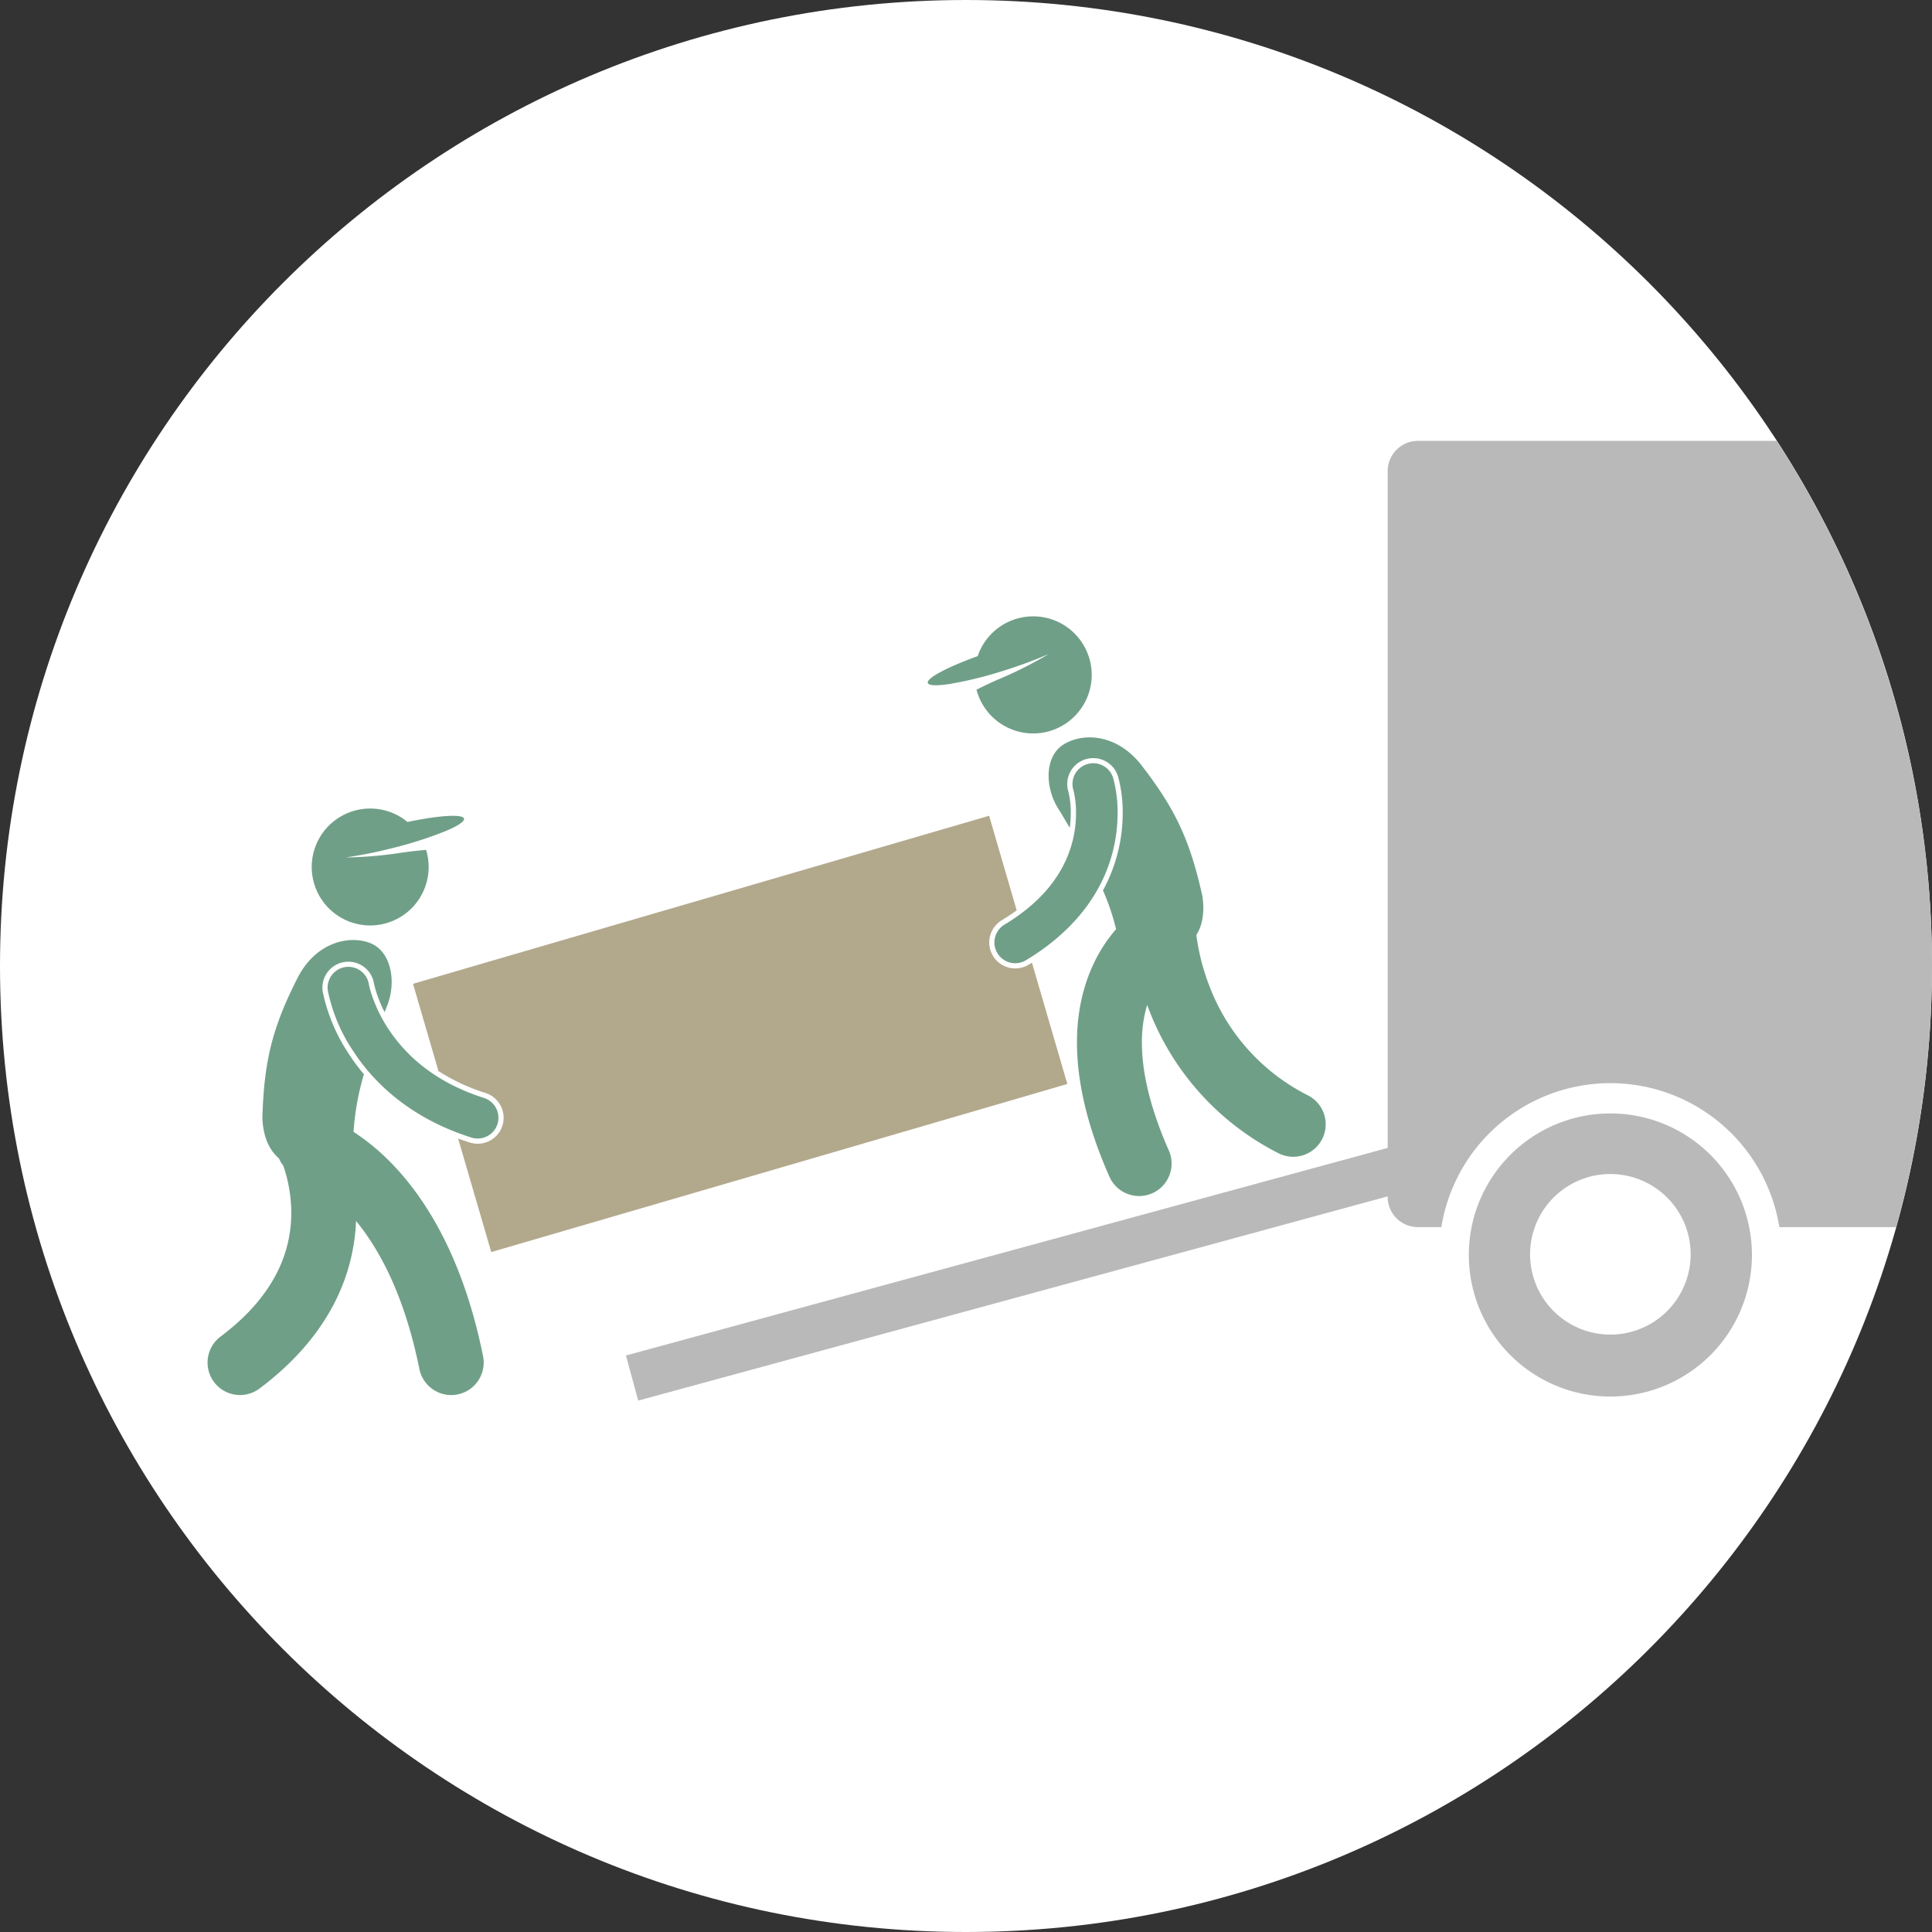
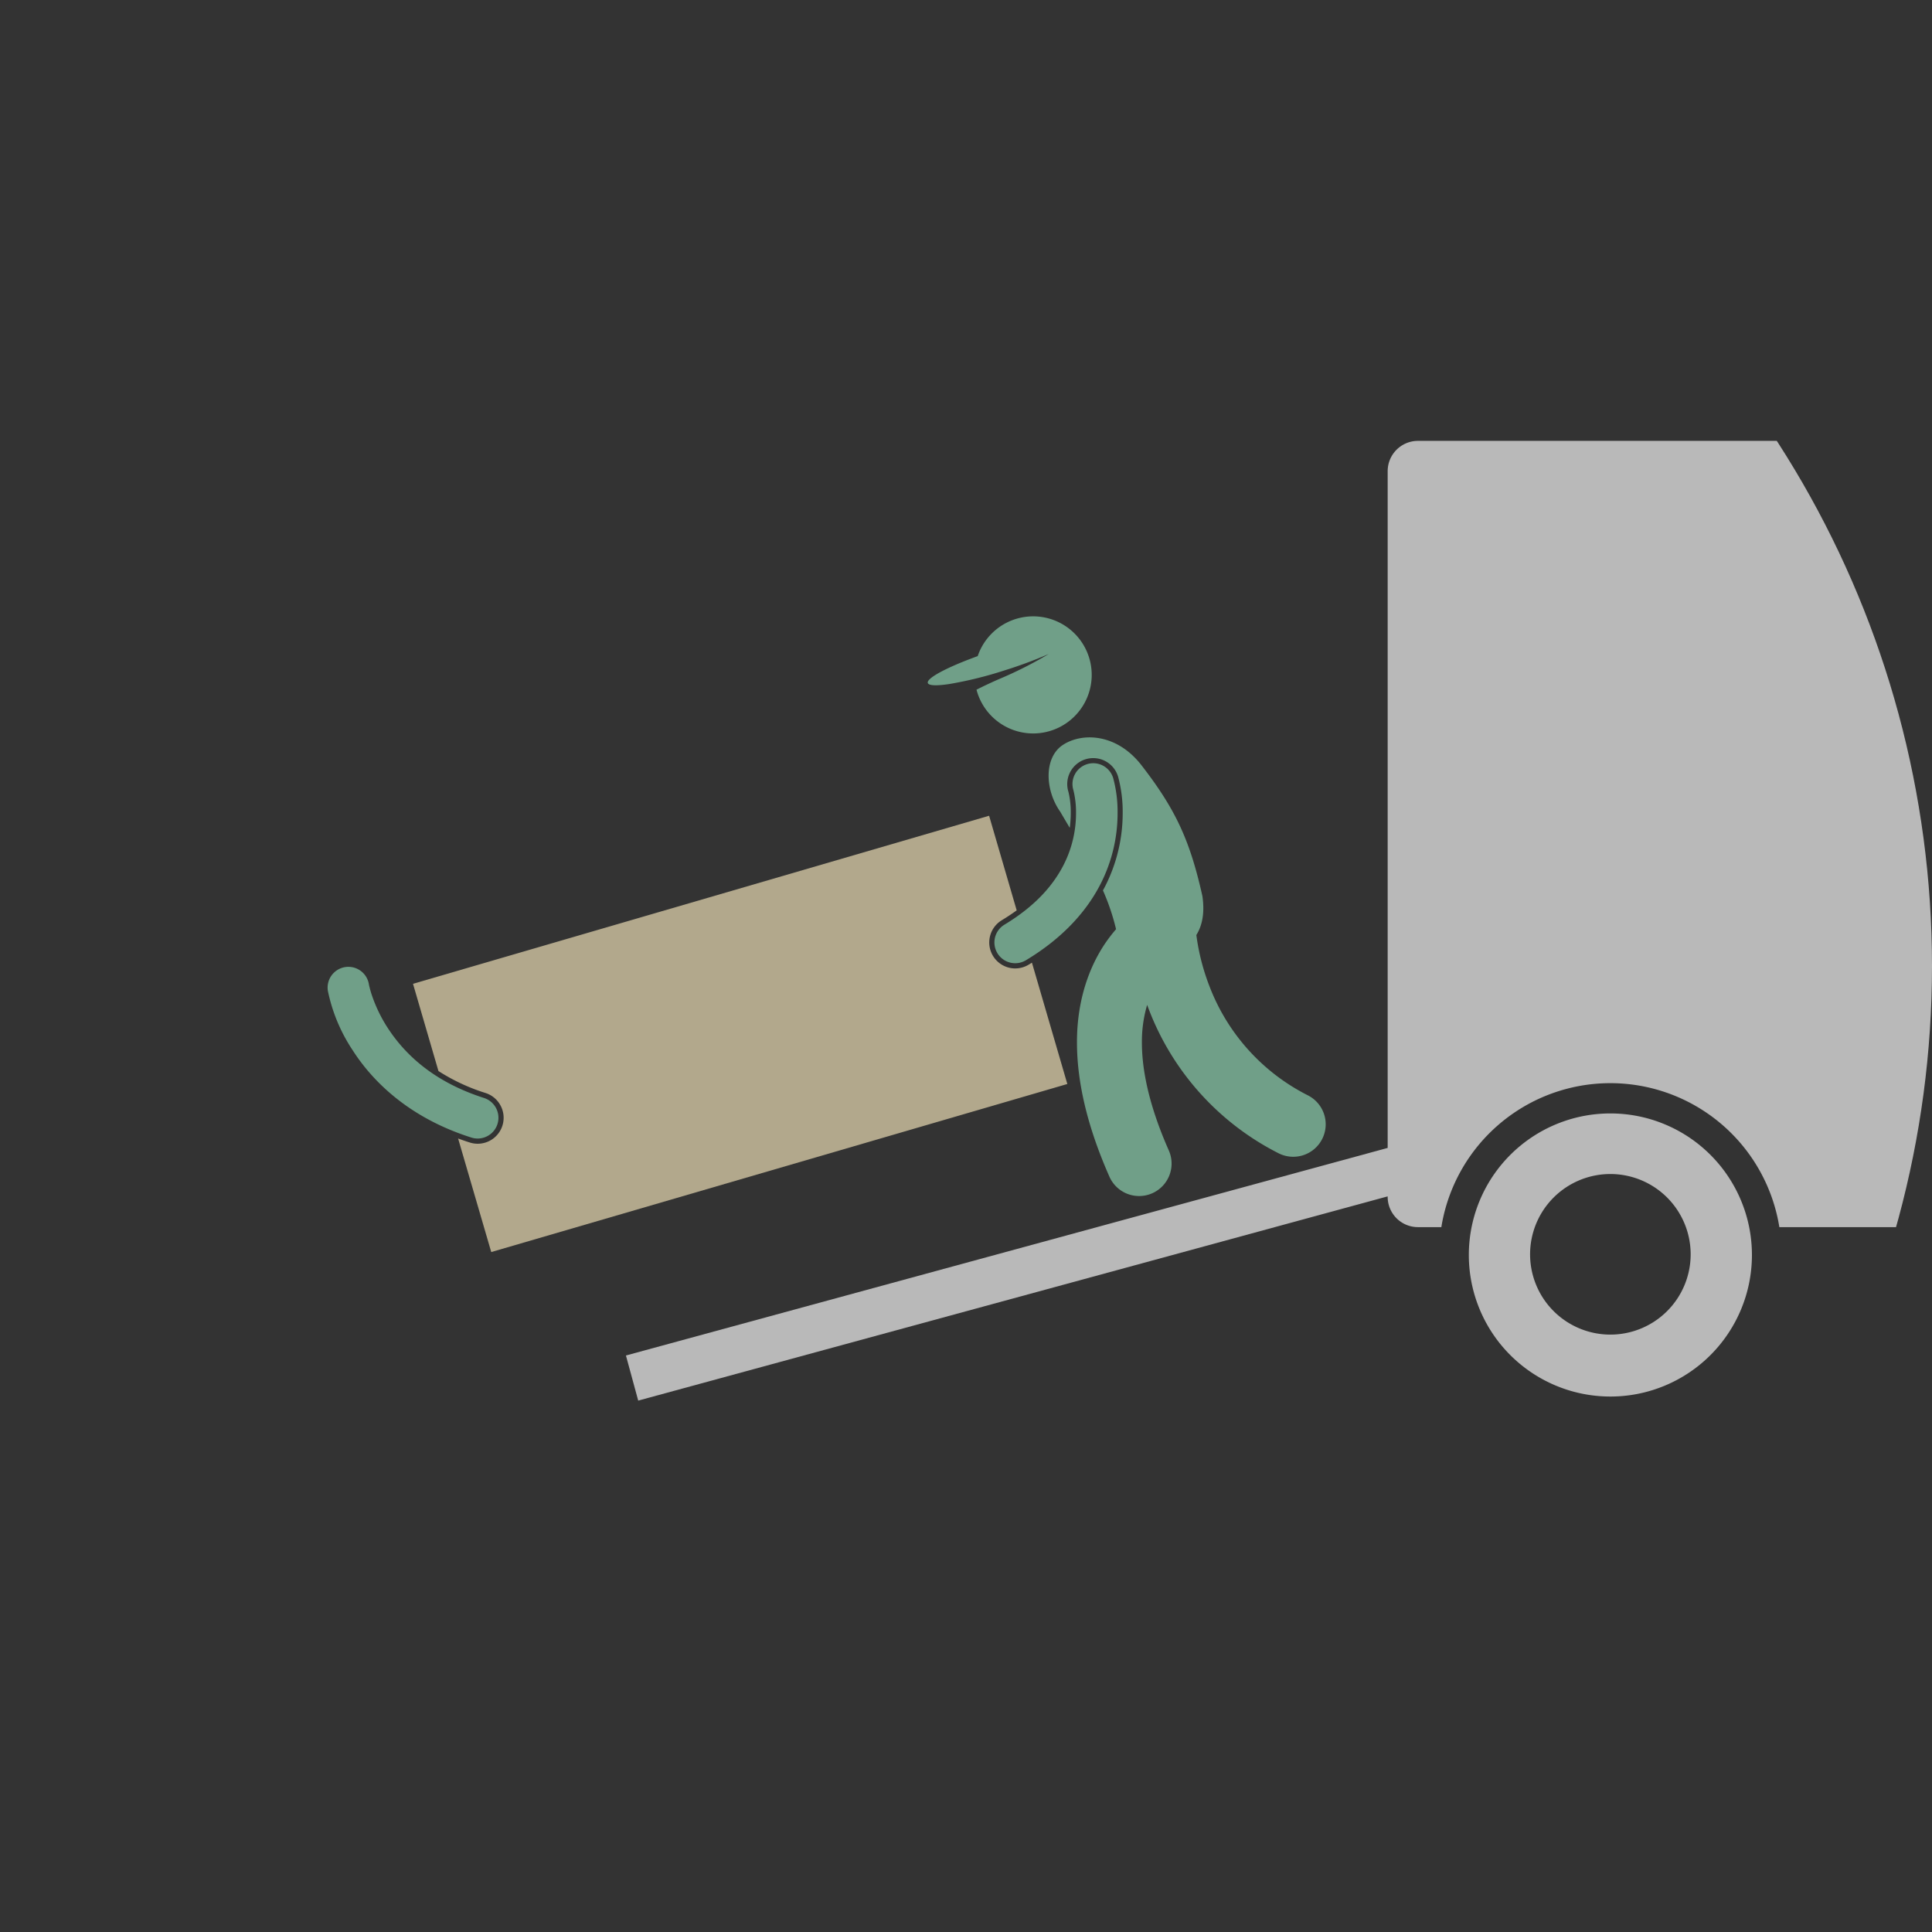
<svg xmlns="http://www.w3.org/2000/svg" width="484" height="484" viewBox="0 0 484 484">
  <rect x="0" y="0" width="484" height="484" fill="#333333" stroke="none" />
  <defs>
    <clipPath id="clip-path">
      <circle id="楕円形_57" data-name="楕円形 57" cx="242" cy="242" r="242" transform="translate(888 -8188)" fill="#fff" />
    </clipPath>
  </defs>
  <g id="syucho1" transform="translate(-787 8242)">
-     <path id="パス_3038" data-name="パス 3038" d="M242,0C375.653,0,484,108.347,484,242S375.653,484,242,484,0,375.653,0,242,108.347,0,242,0Z" transform="translate(787 -8242)" fill="#fff" />
    <g id="マスクグループ_19" data-name="マスクグループ 19" transform="translate(-101 -54)" clip-path="url(#clip-path)">
      <g id="noun-movers-858448" transform="translate(939.996 -8277.285)">
        <path id="パス_2970" data-name="パス 2970" d="M545.36,199.73H303.23a7.59,7.59,0,0,0-7.59,7.59V376.86l-190.83,52,3.078,11.3L295.638,389v.113a7.59,7.59,0,0,0,7.59,7.59h5.859a42.883,42.883,0,0,1,84.676,0h151.59a7.59,7.59,0,0,0,7.59-7.59V207.323a7.588,7.588,0,0,0-7.59-7.59Z" fill="#b9b9b9" />
        <path id="パス_2971" data-name="パス 2971" d="M694.69,315.99l-30.809-58.367c-2.922-5.539-10.438-10.07-16.7-10.07H573.553a11.422,11.422,0,0,0-11.387,11.387V385.32a11.422,11.422,0,0,0,11.387,11.387h4.34a42.886,42.886,0,0,1,84.68,0H688.62a11.422,11.422,0,0,0,11.387-11.387V337.445a54.712,54.712,0,0,0-5.316-21.453Zm-95.9-57.051v54.34H573.553v-54.34Zm-2.023,80.148H581.084v-6.074h15.688Zm8.094-25.809v-54.34h42.312c2.027,0,5.684,2.207,6.629,4l26.574,50.344Z" />
-         <path id="パス_2972" data-name="パス 2972" d="M620.23,368.22a35.295,35.295,0,1,0,35.3,35.3,35.294,35.294,0,0,0-35.3-35.3Zm20.113,35.3a20.113,20.113,0,1,1-20.115-20.12,20.113,20.113,0,0,1,20.115,20.12Z" />
        <path id="パス_2973" data-name="パス 2973" d="M351.43,368.22a35.461,35.461,0,1,0,.006,0Zm20.113,35.3a20.113,20.113,0,1,1-20.115-20.12,20.113,20.113,0,0,1,20.115,20.12Z" fill="#b9b9b9" />
-         <path id="パス_2974" data-name="パス 2974" d="M46.555,293.04a14.645,14.645,0,1,0,8.191,9.156c-2,.176-4.1.4-6.262.719a99.048,99.048,0,0,1-13.863,1.172,109.144,109.144,0,0,0,11.637-2.328,97.7,97.7,0,0,0,13.492-4.32c2.953-1.254,4.668-2.367,4.492-3.066-.289-1.141-5.484-.867-12.562.508-.523.1-1.059.207-1.6.324a14.226,14.226,0,0,0-3.523-2.164Z" fill="#709f88" />
-         <path id="パス_2975" data-name="パス 2975" d="M35.266,353.11a44.193,44.193,0,0,1-6.406-15.336,6.5,6.5,0,0,1,12.832-2.121l.016.07c.02.1.055.262.109.484.113.477.316,1.234.648,2.215a34.493,34.493,0,0,0,1.9,4.453c.113-.316.227-.637.336-.945,2.777-6.141,1.473-14.16-3.824-16.328s-13.7-.336-18.305,8.621c-6.266,12.352-8.43,20.672-8.84,35.215.238,4.977,1.883,8.082,4.164,10.062a8.287,8.287,0,0,0,1.078,1.816,36.531,36.531,0,0,1,2,11.812A32.8,32.8,0,0,1,17.6,407.691C15.043,412.9,10.734,418.5,3.254,424.125a8.135,8.135,0,1,0,9.762,13.016c9.273-6.945,15.453-14.629,19.195-22.293A49.013,49.013,0,0,0,37.2,395.164c5.766,7.027,12.086,18.414,15.871,37.082a8.133,8.133,0,0,0,15.945-3.219C64,404.066,54.3,388.827,45.36,379.976a54.475,54.475,0,0,0-8.789-7.137,66.182,66.182,0,0,1,2.6-14.441,49.3,49.3,0,0,1-3.91-5.289Z" fill="#709f88" />
        <path id="パス_2976" data-name="パス 2976" d="M199.62,257.24a108.3,108.3,0,0,0,11.125-4.125,99.346,99.346,0,0,1-12.41,6.273c-2,.863-3.914,1.777-5.7,2.672a14.668,14.668,0,1,0,.3-8.406c-.523.188-1.039.379-1.539.57-6.746,2.547-11.312,5.039-10.961,6.16.219.691,2.262.738,5.434.254a96.824,96.824,0,0,0,13.754-3.4Z" fill="#709f88" />
        <path id="パス_2977" data-name="パス 2977" d="M215.65,287.61a6.506,6.506,0,1,1,12.461-3.746,33.8,33.8,0,0,1,1.148,9.16,40.441,40.441,0,0,1-4.4,18.3c-.176.344-.363.684-.547,1.023a56.112,56.112,0,0,1,3.285,9.723c-.516.594-1.039,1.234-1.562,1.922-4.246,5.555-8.266,14.438-8.23,26.484,0,9.293,2.293,20.363,8.086,33.488A8.132,8.132,0,1,0,240.77,377.4c-5.074-11.508-6.7-20.328-6.7-26.926a32.6,32.6,0,0,1,1.313-9.449c.148.41.3.82.465,1.234a67.352,67.352,0,0,0,32.332,35.875,8.132,8.132,0,1,0,7.5-14.431A50.966,50.966,0,0,1,251,336.367a55.393,55.393,0,0,1-3.125-11.676c-.062-.418-.117-.8-.164-1.168,1.434-2.3,2.137-5.414,1.52-9.723-3.156-14.2-6.855-21.961-15.344-32.906-6.219-7.922-14.816-8.129-19.6-5s-4.555,11.254-.664,16.758c.734,1.262,1.539,2.613,2.371,4.023a27.787,27.787,0,0,0,.254-3.66,21.783,21.783,0,0,0-.594-5.406Z" fill="#709f88" />
        <path id="パス_2978" data-name="パス 2978" d="M73.438,366.31a6.5,6.5,0,0,1-7.75,9.191c-1-.316-1.973-.652-2.918-1l8.3,28.445,144.32-42.1-8.867-30.4c-.277.172-.551.348-.836.516a6.505,6.505,0,1,1-6.707-11.148q1.98-1.2,3.723-2.469l-6.91-23.7-144.324,42.1L57.844,357.6a49.048,49.048,0,0,0,11.793,5.5,6.466,6.466,0,0,1,3.8,3.215Z" fill="#b2a88c" />
        <path id="パス_2979" data-name="パス 2979" d="M197.87,328.07a5.206,5.206,0,0,0,7.145,1.773c9.445-5.672,15.328-12.488,18.7-19.117a38.9,38.9,0,0,0,4.262-17.707,32.159,32.159,0,0,0-1.094-8.781,5.206,5.206,0,1,0-9.965,3.016,23.384,23.384,0,0,1,.648,5.77A28.455,28.455,0,0,1,214.435,306c-2.5,4.873-6.831,10.119-14.788,14.924a5.2,5.2,0,0,0-1.777,7.145Z" fill="#709f88" />
        <path id="パス_2980" data-name="パス 2980" d="M40.559,336.52c-.062-.258-.1-.445-.125-.555-.008-.039-.012-.066-.016-.086s0-.016,0-.016a5.2,5.2,0,1,0-10.273,1.668,42.094,42.094,0,0,0,6.223,14.879c5.023,7.848,14.211,16.945,29.723,21.852a5.2,5.2,0,1,0,3.156-9.918c-13.113-4.2-20.117-11.4-24.129-17.57a36.6,36.6,0,0,1-3.871-7.93,23.933,23.933,0,0,1-.684-2.324Z" fill="#709f88" />
      </g>
    </g>
  </g>
</svg>